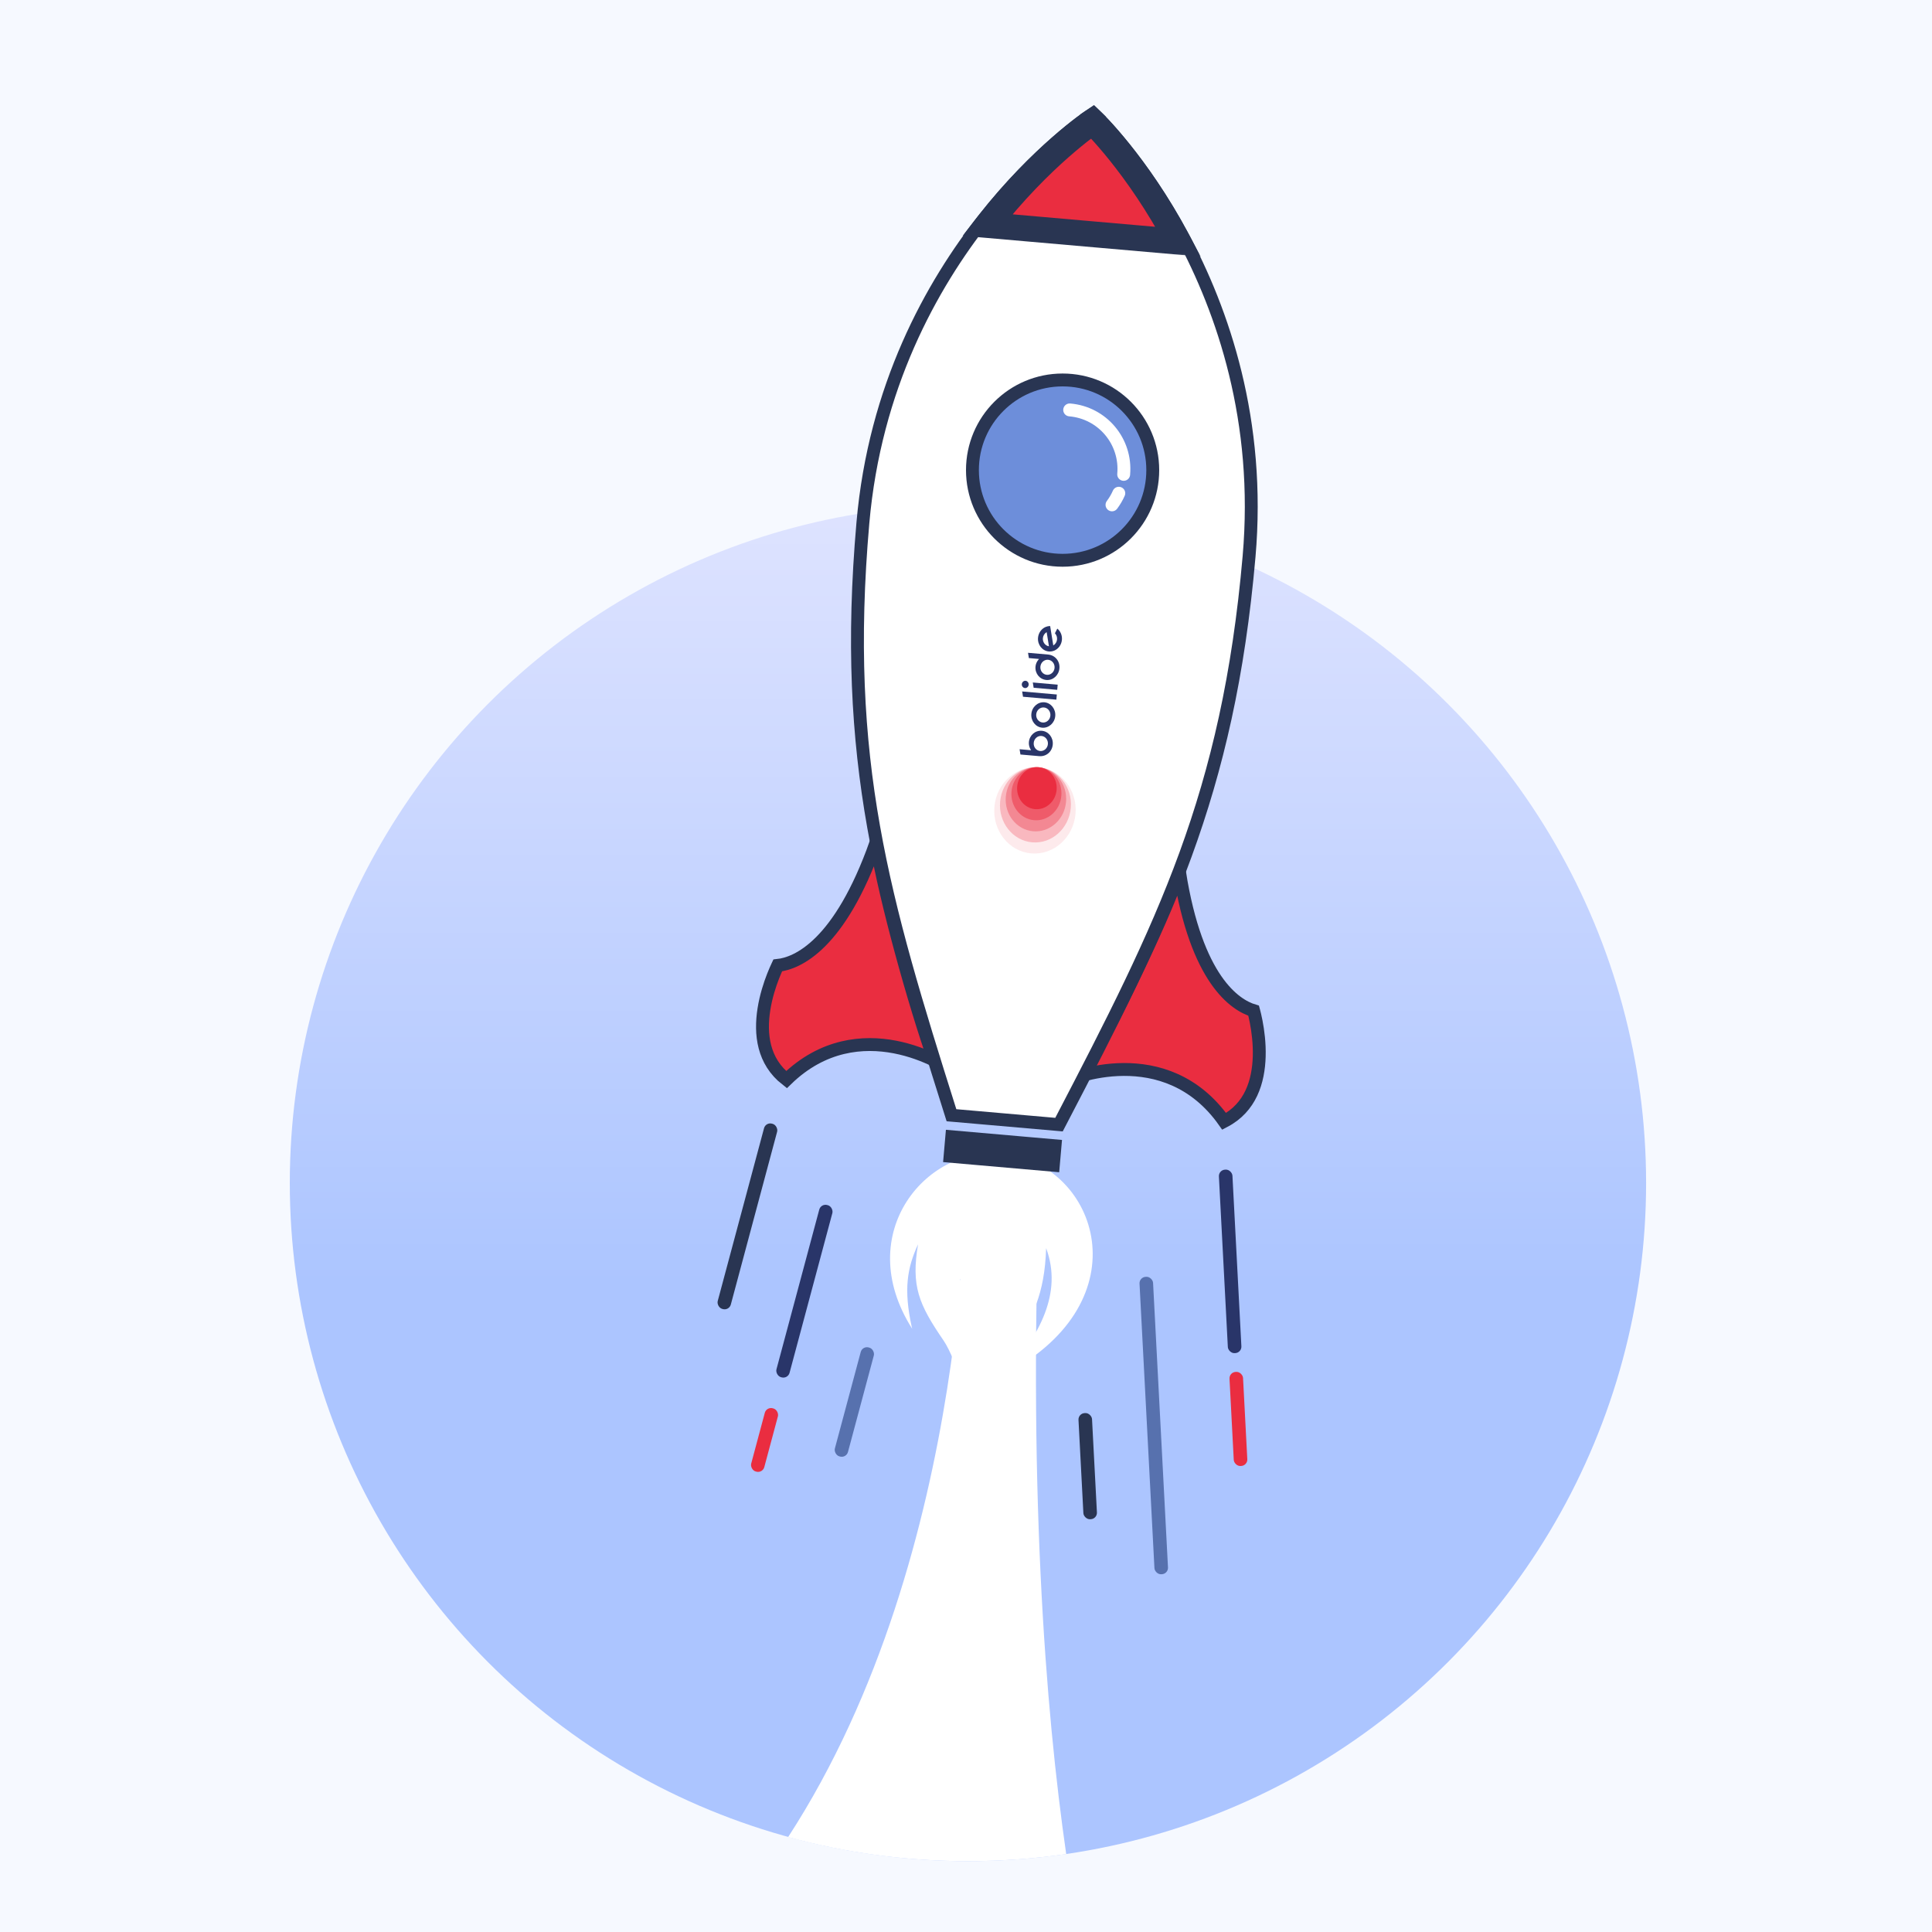
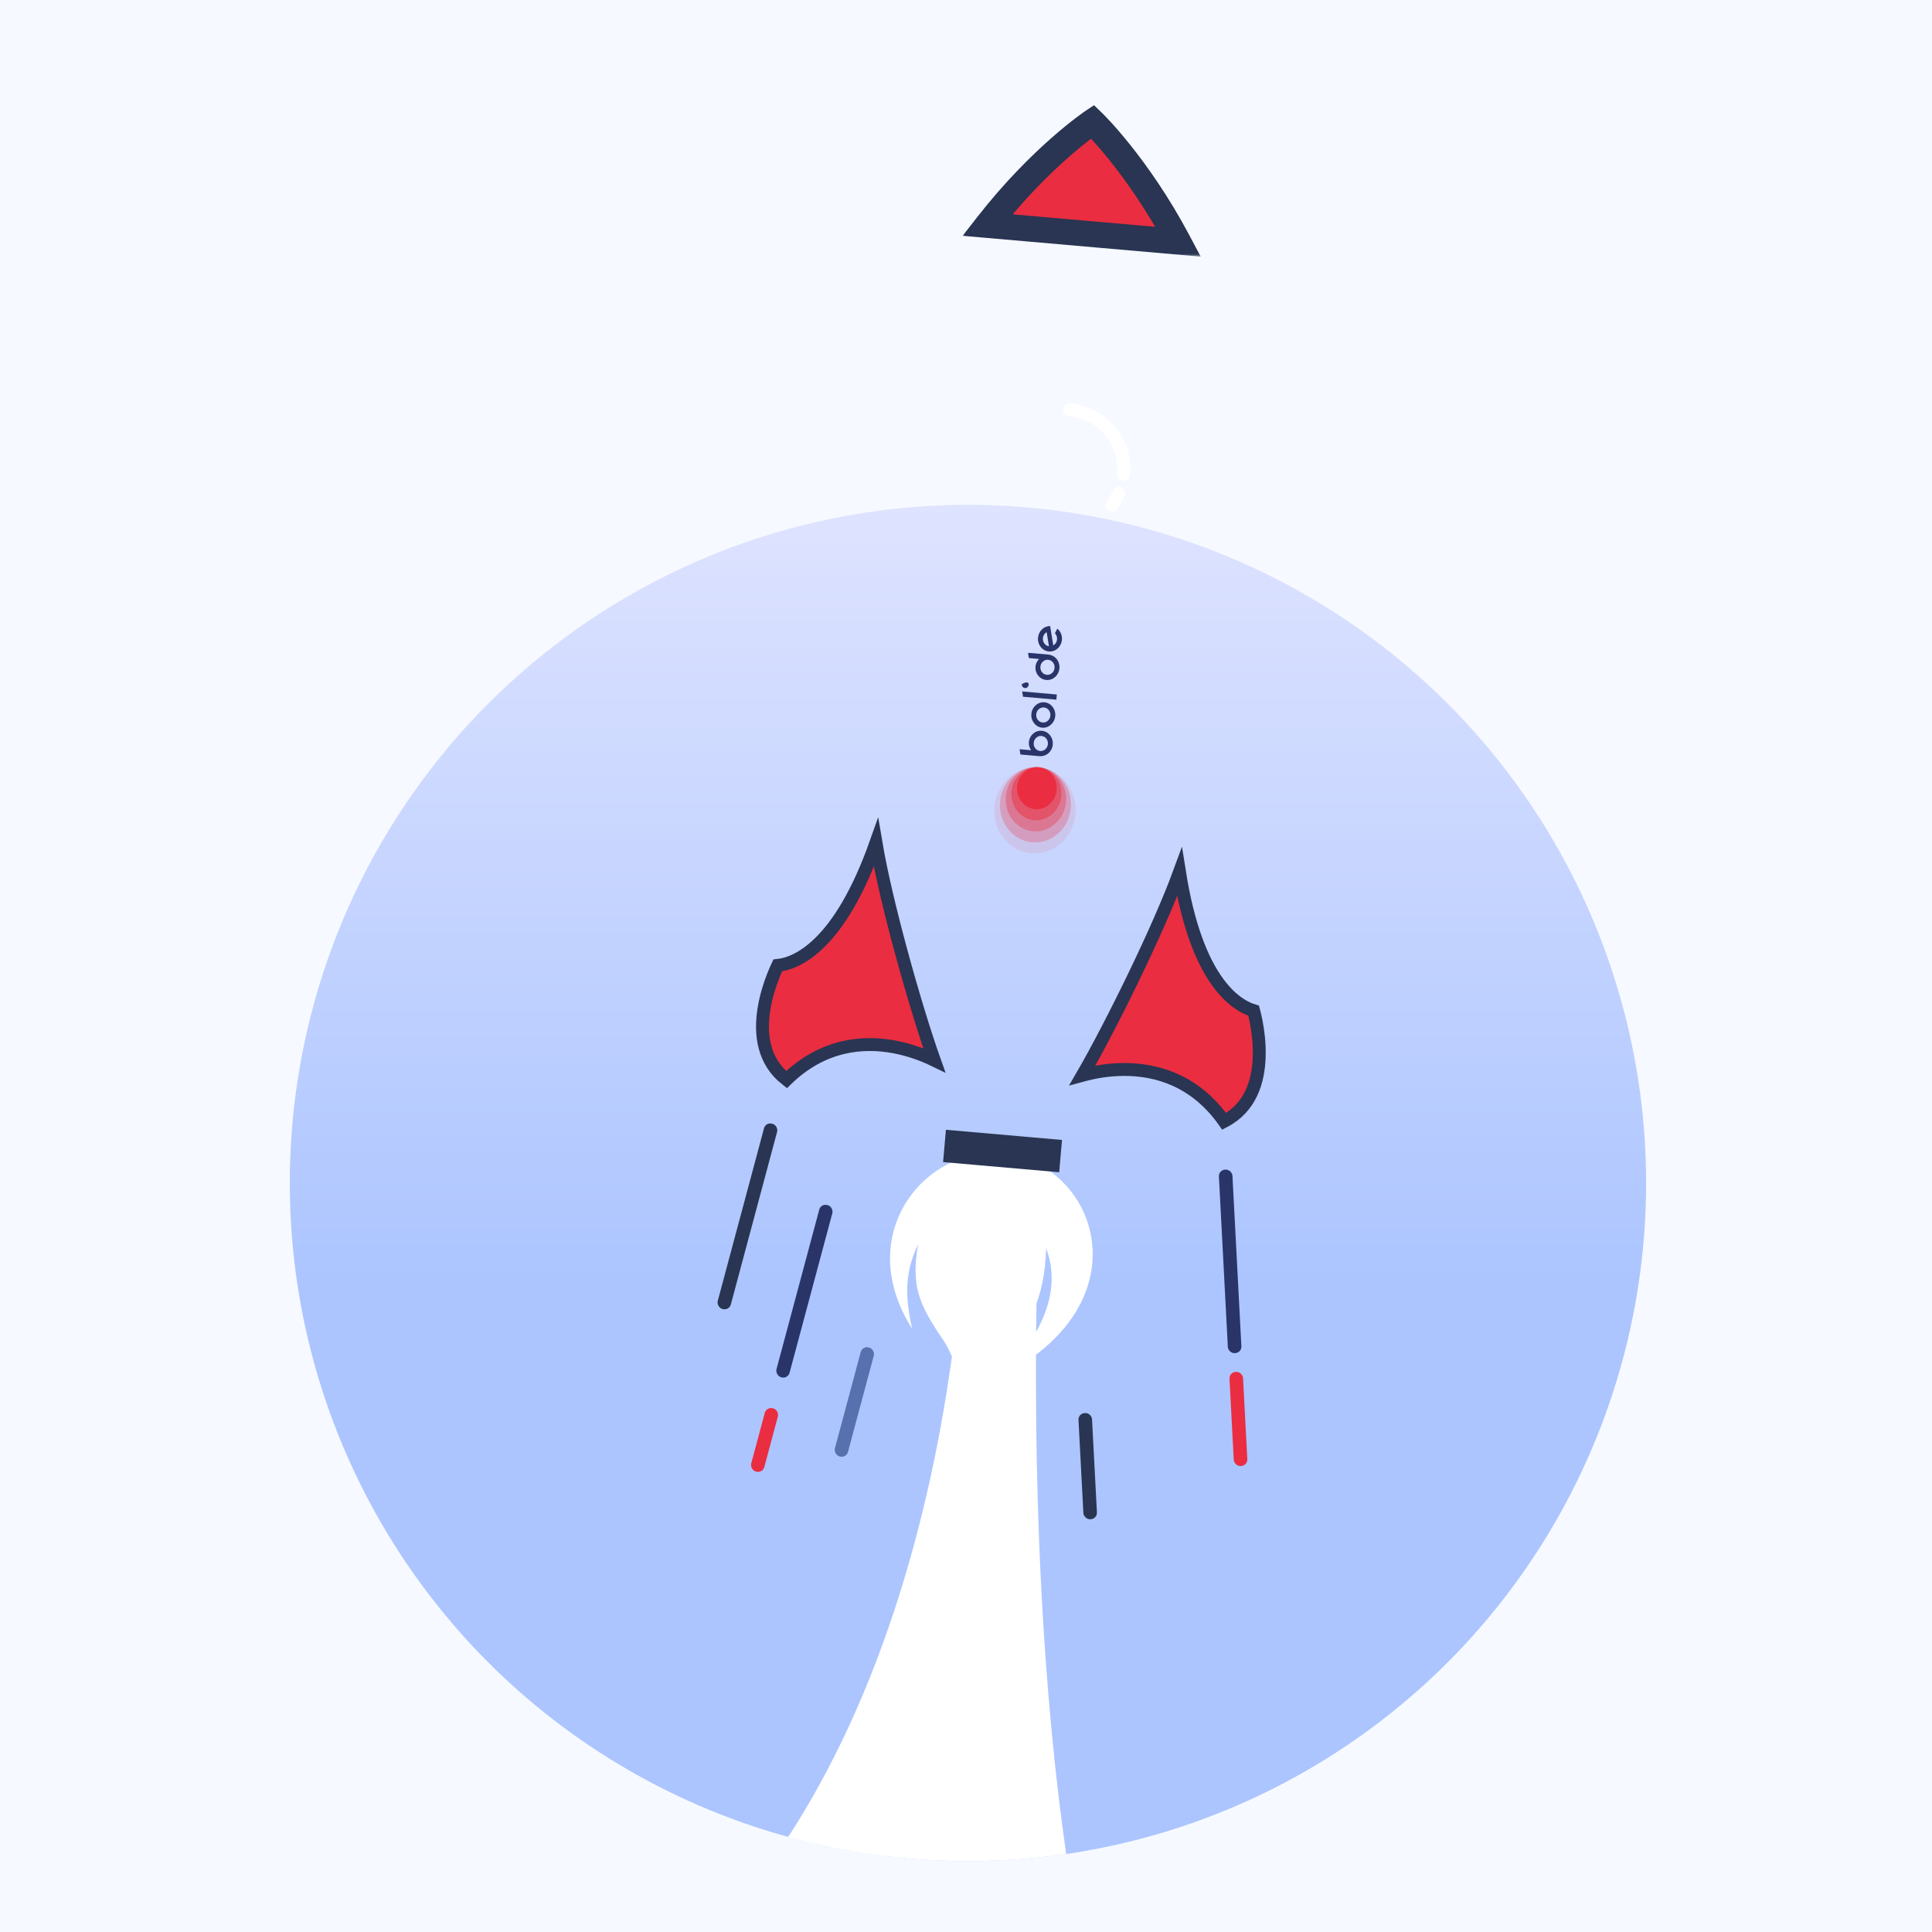
<svg xmlns="http://www.w3.org/2000/svg" width="300" height="300" viewBox="0 0 300 300" fill="none">
  <rect width="300" height="300" fill="#F6F9FF" />
  <circle cx="150.303" cy="183.697" r="105.303" fill="url(#paint0_linear_3520_27998)" />
  <path fill-rule="evenodd" clip-rule="evenodd" d="M122.38 285.258C151.305 240.735 150.069 179.485 150.069 179.485L161.594 179.644C159.461 230.315 162.373 265.802 165.56 287.903C160.578 288.626 155.484 289 150.303 289C140.635 289 131.272 287.697 122.38 285.258Z" fill="white" />
  <path d="M141.651 206.342C141.627 206.255 141.606 206.163 141.578 206.072C140.288 200.174 140.874 196.863 142.556 193.207C141.464 199.683 142.636 202.497 146.51 208.147C147.589 209.718 148.605 212.69 148.909 213.027C149.909 208 151.8 203.189 149.083 198.67C149.031 198.581 149 198.534 149 198.534C149 198.534 149.021 198.588 149.102 198.657C154.71 203.594 148.96 215.198 150.931 223.32C154.272 208.143 161.998 208.421 162.442 193.81C165.068 200.884 161.278 207.356 156.321 213.26C177.524 201.829 170.393 181.154 156.241 179.182C144.041 177.482 132.156 191.449 141.651 206.342Z" fill="white" />
  <rect x="118.898" y="174.22" width="2.106" height="29.784" rx="1" transform="rotate(15 118.898 174.22)" fill="#293552" />
  <rect x="133.912" y="208.97" width="2.106" height="17.512" rx="1" transform="rotate(15 133.912 208.97)" fill="#5771AE" />
  <rect x="189.218" y="181.675" width="2.106" height="28.531" rx="1" transform="rotate(-3 189.218 181.675)" fill="#293569" />
  <rect x="190.864" y="213.083" width="2.106" height="14.629" rx="1" transform="rotate(-3 190.864 213.083)" fill="#EA2D40" />
-   <rect x="176.893" y="198.319" width="2.106" height="46.247" rx="1" transform="rotate(-3 176.893 198.319)" fill="#5771AE" />
  <rect x="167.415" y="219.479" width="2.106" height="16.503" rx="1" transform="rotate(-3 167.415 219.479)" fill="#293552" />
  <rect x="127.474" y="186.856" width="2.106" height="27.679" rx="1" transform="rotate(15 127.474 186.856)" fill="#293569" />
  <rect x="119.017" y="218.417" width="2.106" height="10.163" rx="1" transform="rotate(15 119.017 218.417)" fill="#EA2D40" />
  <path d="M145.074 164.633C143.565 163.902 141.437 163.054 138.945 162.576C134.069 161.641 127.789 162.132 122.128 167.644C118.472 164.791 118.02 160.56 118.618 156.736C118.932 154.724 119.532 152.889 120.058 151.55C120.32 150.883 120.562 150.345 120.736 149.975C120.747 149.953 120.757 149.932 120.767 149.911C122.234 149.753 124.658 148.993 127.419 146.232C130.15 143.501 133.198 138.829 136.019 130.866C136.805 135.524 138.278 141.659 139.887 147.601C141.657 154.139 143.62 160.544 145.074 164.633Z" fill="#EA2D40" stroke="#293552" stroke-width="2" />
  <path d="M168.077 166.969C169.695 166.526 171.942 166.081 174.48 166.067C179.445 166.038 185.529 167.67 190.087 174.123C194.203 171.986 195.42 167.909 195.532 164.04C195.59 162.005 195.336 160.091 195.063 158.679C194.928 157.975 194.789 157.401 194.684 157.006C194.678 156.983 194.672 156.96 194.666 156.938C193.252 156.514 191.008 155.324 188.798 152.104C186.613 148.921 184.47 143.77 183.152 135.426C181.528 139.861 178.958 145.624 176.29 151.172C173.355 157.276 170.255 163.214 168.077 166.969Z" fill="#EA2D40" stroke="#293552" stroke-width="2" />
-   <path d="M169.652 18.89C169.096 18.059 169.096 18.059 169.095 18.06L169.093 18.061L169.088 18.065L169.068 18.078C169.051 18.089 169.027 18.106 168.996 18.127C168.933 18.171 168.842 18.234 168.724 18.318C168.488 18.486 168.144 18.735 167.708 19.065C166.836 19.726 165.591 20.713 164.09 22.027C161.087 24.654 157.052 28.59 152.902 33.84C144.603 44.342 135.834 60.117 133.989 81.186L133.989 81.186C130.753 118.175 137.154 139.611 147.544 172.536L147.745 173.173L148.411 173.231L163.775 174.573L164.441 174.632L164.749 174.039C180.637 143.539 190.714 123.457 193.953 86.433C195.796 65.364 189.901 48.306 183.551 36.523C180.377 30.631 177.086 26.054 174.585 22.945C173.334 21.391 172.28 20.203 171.536 19.4C171.164 18.999 170.869 18.694 170.665 18.488C170.564 18.385 170.485 18.306 170.431 18.253C170.403 18.226 170.383 18.206 170.368 18.192L170.351 18.175L170.346 18.17L170.344 18.169C170.344 18.168 170.343 18.168 169.652 18.89ZM169.652 18.89L169.096 18.059L169.764 17.613L170.343 18.168L169.652 18.89Z" fill="white" stroke="#293552" stroke-width="2" />
  <mask id="path-15-outside-1_3520_27998" maskUnits="userSpaceOnUse" x="149.315" y="15.892" width="38" height="24" fill="black">
    <rect fill="white" x="149.315" y="15.892" width="38" height="24" />
    <path d="M182.953 37.537C176.594 25.547 169.652 18.892 169.652 18.892C169.652 18.892 161.663 24.242 153.315 34.944L182.953 37.537Z" />
  </mask>
  <path d="M182.953 37.537C176.594 25.547 169.652 18.892 169.652 18.892C169.652 18.892 161.663 24.242 153.315 34.944L182.953 37.537Z" fill="#EA2D40" />
  <path d="M182.953 37.537L182.779 39.529L186.444 39.85L184.72 36.599L182.953 37.537ZM169.652 18.892L171.036 17.448L169.876 16.335L168.539 17.23L169.652 18.892ZM153.315 34.944L151.738 33.714L149.475 36.616L153.141 36.937L153.315 34.944ZM184.72 36.599C181.472 30.476 178.073 25.711 175.48 22.469C174.182 20.847 173.084 19.604 172.305 18.761C171.915 18.34 171.604 18.018 171.388 17.798C171.28 17.688 171.195 17.604 171.136 17.546C171.106 17.516 171.083 17.494 171.066 17.477C171.058 17.469 171.051 17.463 171.046 17.458C171.044 17.455 171.042 17.453 171.04 17.452C171.039 17.451 171.039 17.45 171.038 17.45C171.038 17.449 171.037 17.449 171.037 17.449C171.037 17.448 171.036 17.448 169.652 18.892C168.268 20.335 168.268 20.335 168.267 20.335C168.267 20.335 168.267 20.335 168.267 20.334C168.267 20.334 168.267 20.334 168.267 20.334C168.267 20.334 168.267 20.335 168.268 20.335C168.27 20.337 168.273 20.34 168.278 20.345C168.288 20.355 168.304 20.371 168.327 20.393C168.373 20.438 168.444 20.509 168.538 20.604C168.726 20.796 169.007 21.087 169.368 21.477C170.088 22.256 171.123 23.427 172.356 24.968C174.823 28.051 178.075 32.608 181.187 38.474L184.72 36.599ZM169.652 18.892C168.539 17.23 168.539 17.23 168.538 17.23C168.538 17.231 168.538 17.231 168.537 17.231C168.537 17.232 168.536 17.232 168.535 17.233C168.533 17.234 168.531 17.236 168.528 17.238C168.522 17.242 168.514 17.247 168.505 17.253C168.485 17.267 168.458 17.285 168.424 17.309C168.356 17.356 168.258 17.424 168.132 17.514C167.881 17.692 167.52 17.956 167.063 18.303C166.149 18.998 164.852 20.031 163.293 21.403C160.176 24.146 156.002 28.248 151.738 33.714L154.892 36.174C158.976 30.938 162.97 27.015 165.935 24.406C167.417 23.103 168.639 22.13 169.484 21.487C169.906 21.166 170.234 20.927 170.453 20.772C170.562 20.694 170.644 20.637 170.697 20.6C170.723 20.582 170.742 20.569 170.753 20.561C170.759 20.558 170.763 20.555 170.765 20.554C170.766 20.553 170.766 20.553 170.766 20.553C170.766 20.553 170.766 20.553 170.766 20.553C170.766 20.553 170.766 20.553 170.766 20.553C170.765 20.553 170.765 20.554 169.652 18.892ZM153.141 36.937L182.779 39.529L183.128 35.544L153.489 32.952L153.141 36.937Z" fill="#293552" mask="url(#path-15-outside-1_3520_27998)" />
-   <circle cx="165" cy="73" r="14" fill="#6D8EDA" stroke="#293552" stroke-width="2" />
  <path d="M174.484 73.659C174.947 68.561 171.193 64.08 166.099 63.651M172.67 78.394C173.086 77.838 173.442 77.233 173.727 76.588" stroke="white" stroke-width="2" stroke-linecap="round" />
  <path d="M147.527 179.54L147.791 176.516L163.825 177.918L163.561 180.942L147.527 179.54Z" fill="#293552" stroke="#293552" stroke-width="2" />
  <g clip-path="url(#clip0_3520_27998)">
    <path d="M163.859 111.186C163.763 112.272 162.854 113.084 161.831 112.995C160.808 112.905 160.053 111.948 160.148 110.861C160.243 109.774 161.153 108.963 162.176 109.052C163.199 109.142 163.954 110.099 163.859 111.186ZM160.903 110.927C160.846 111.572 161.294 112.139 161.901 112.192C162.508 112.245 163.048 111.764 163.104 111.119C163.161 110.475 162.712 109.907 162.105 109.854C161.498 109.801 160.959 110.282 160.903 110.927Z" fill="#293569" />
-     <path d="M159.151 106.843C158.863 106.818 158.638 106.54 158.664 106.234C158.692 105.921 158.962 105.686 159.251 105.711C159.539 105.736 159.758 106.014 159.73 106.327C159.703 106.633 159.44 106.869 159.151 106.843Z" fill="#293569" />
+     <path d="M159.151 106.843C158.863 106.818 158.638 106.54 158.664 106.234C159.539 105.736 159.758 106.014 159.73 106.327C159.703 106.633 159.44 106.869 159.151 106.843Z" fill="#293569" />
    <path d="M163.472 115.611C163.375 116.717 162.474 117.511 161.356 117.413L158.453 117.159L158.321 116.339L160.107 116.496L160.04 116.385C159.828 116.038 159.731 115.632 159.765 115.24C159.86 114.161 160.748 113.387 161.788 113.478C162.812 113.567 163.567 114.524 163.472 115.611ZM160.516 115.352C160.459 115.997 160.907 116.564 161.514 116.617C162.121 116.67 162.661 116.19 162.717 115.545C162.774 114.9 162.326 114.333 161.718 114.28C161.111 114.226 160.572 114.708 160.516 115.352Z" fill="#293569" />
    <path d="M162.479 105.588C161.438 105.497 160.698 104.58 160.792 103.501C160.826 103.109 160.993 102.726 161.261 102.421L161.346 102.324L159.763 102.185L159.631 101.366L162.736 101.637C163.854 101.735 164.604 102.674 164.507 103.779C164.412 104.866 163.502 105.677 162.479 105.588ZM162.549 104.786C163.156 104.839 163.696 104.358 163.752 103.713C163.809 103.069 163.361 102.501 162.753 102.448C162.146 102.395 161.607 102.876 161.551 103.521C161.494 104.165 161.942 104.733 162.549 104.786Z" fill="#293569" />
-     <path d="M164.166 107.116L160.504 106.795L160.373 105.976L164.237 106.314L164.166 107.116Z" fill="#293569" />
    <path d="M164.033 108.642L158.851 108.189L158.719 107.369L164.103 107.841L164.033 108.642Z" fill="#293569" />
    <path d="M164.894 99.353C164.828 100.115 164.346 100.78 163.667 101.046C163.462 101.127 163.247 101.168 163.028 101.168C162.974 101.169 162.922 101.166 162.867 101.162C161.843 101.072 161.088 100.115 161.183 99.028C161.25 98.264 161.732 97.6 162.41 97.334C162.615 97.254 162.83 97.213 163.05 97.211C163.05 97.211 163.063 97.211 163.067 97.212L163.553 100.222L163.587 100.201C163.9 100.009 164.106 99.667 164.139 99.287C164.171 98.929 164.05 98.584 163.808 98.338L164.177 97.61C164.686 98.022 164.954 98.671 164.894 99.353ZM161.938 99.094C161.886 99.695 162.282 100.245 162.841 100.347L162.88 100.354L162.525 98.158L162.491 98.179C162.178 98.371 161.972 98.714 161.938 99.094Z" fill="#293569" />
    <path opacity="0.1" d="M167.003 126.376C167.326 122.683 164.77 119.442 161.294 119.138C157.817 118.834 154.738 121.581 154.414 125.275C154.091 128.968 156.647 132.209 160.123 132.513C163.6 132.817 166.68 130.07 167.003 126.376Z" fill="#EA2D40" />
    <path opacity="0.26" d="M166.27 125.447C166.551 122.228 164.324 119.403 161.294 119.138C158.264 118.873 155.579 121.268 155.298 124.487C155.016 127.706 157.244 130.531 160.274 130.796C163.304 131.061 165.988 128.666 166.27 125.447Z" fill="#EA2D40" />
    <path opacity="0.34" d="M165.536 124.517C165.777 121.772 163.877 119.364 161.294 119.138C158.71 118.912 156.422 120.954 156.181 123.699C155.941 126.443 157.841 128.852 160.424 129.078C163.007 129.304 165.296 127.262 165.536 124.517Z" fill="#EA2D40" />
    <path opacity="0.49" d="M164.803 123.588C165.002 121.317 163.431 119.325 161.294 119.138C159.157 118.951 157.263 120.64 157.065 122.911C156.866 125.181 158.437 127.173 160.574 127.36C162.711 127.547 164.605 125.858 164.803 123.588Z" fill="#EA2D40" />
    <path d="M164.07 122.658C164.227 120.862 162.984 119.286 161.294 119.138C159.603 118.99 158.105 120.326 157.948 122.123C157.791 123.919 159.034 125.495 160.725 125.643C162.415 125.791 163.913 124.454 164.07 122.658Z" fill="#EA2D40" />
  </g>
  <defs>
    <linearGradient id="paint0_linear_3520_27998" x1="150.303" y1="289" x2="150.303" y2="78.394" gradientUnits="userSpaceOnUse">
      <stop offset="0.426" stop-color="#ACC5FF" />
      <stop offset="1" stop-color="#DEE3FF" />
    </linearGradient>
    <clipPath id="clip0_3520_27998">
      <rect width="35.803" height="12.636" fill="white" transform="translate(153.828 131.962) rotate(-85)" />
    </clipPath>
  </defs>
</svg>